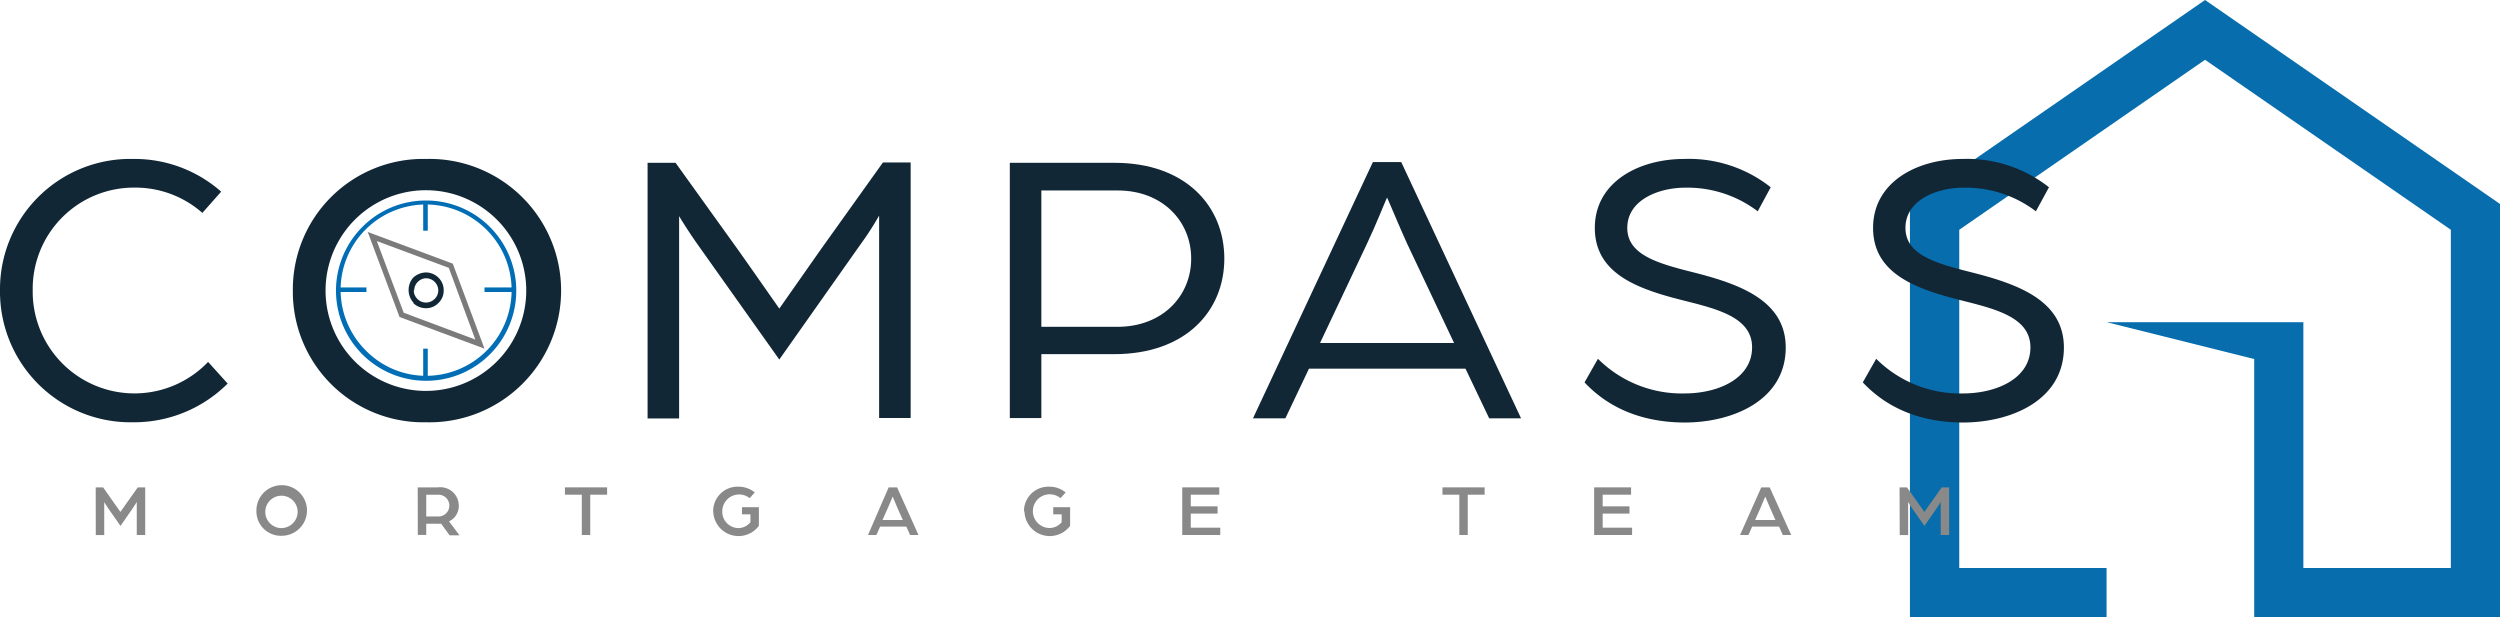
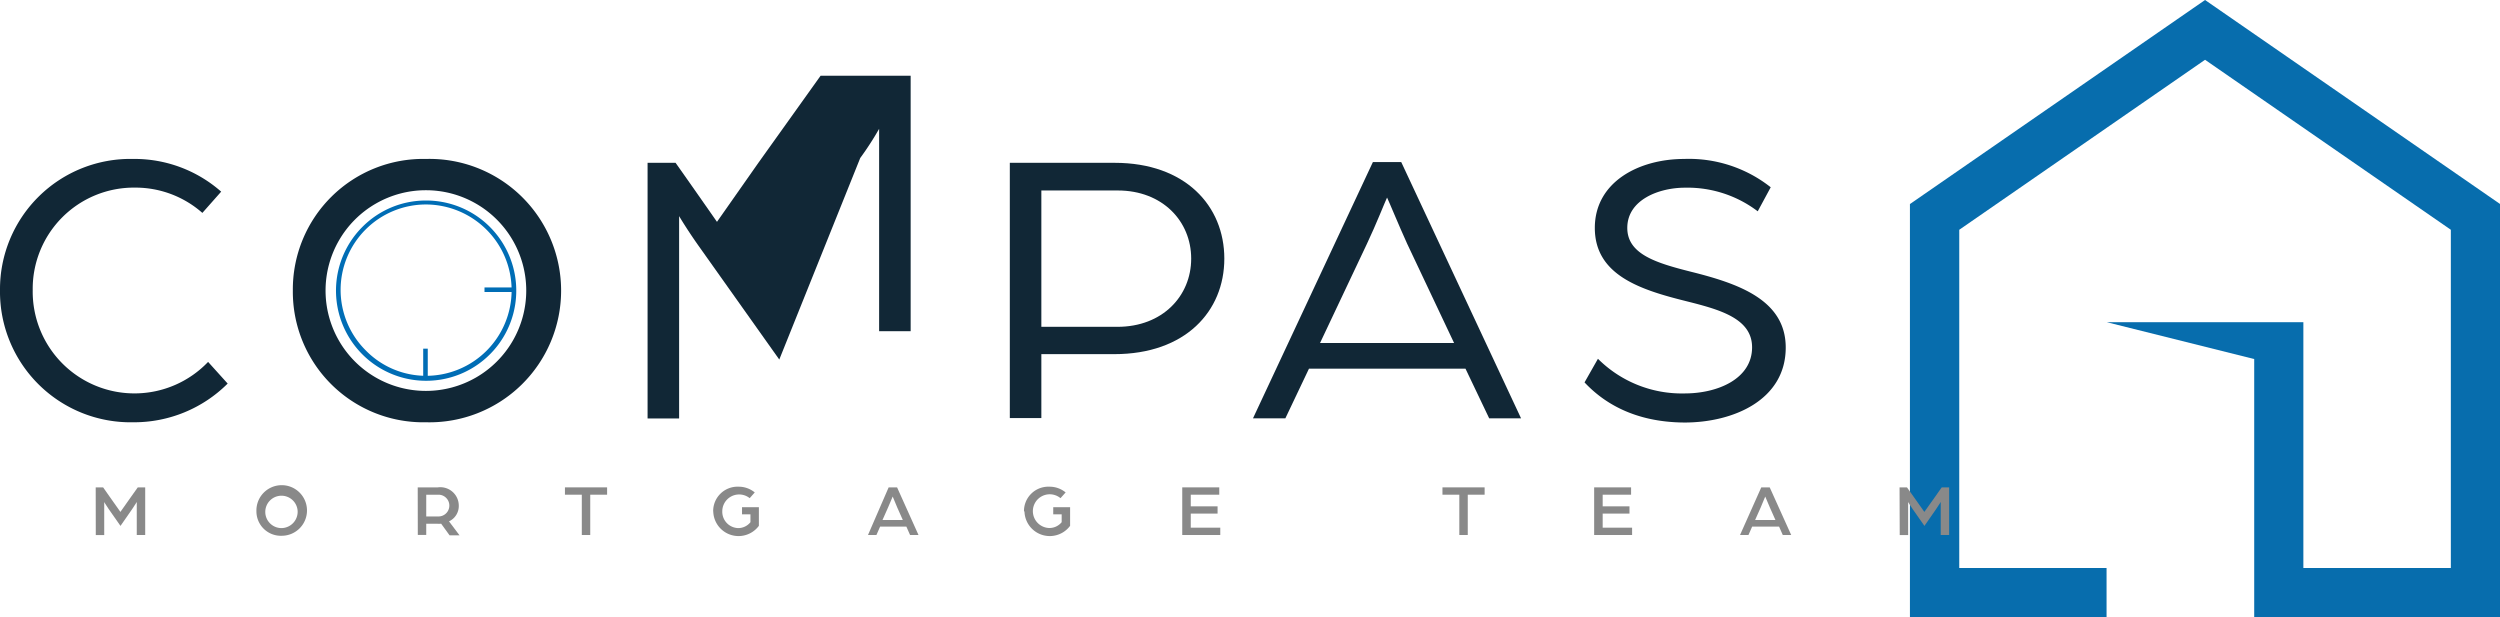
<svg xmlns="http://www.w3.org/2000/svg" id="Layer_1" data-name="Layer 1" viewBox="0 0 296.49 73.19">
  <defs>
    <style>.cls-1{fill:url(#linear-gradient);}.cls-2{mask:url(#mask);}.cls-3{fill:#076dad;}.cls-4{fill:#006db5;}.cls-5{fill:#112736;}.cls-6{fill:#7b7b7b;}.cls-7{fill:#898989;}</style>
    <linearGradient id="linear-gradient" x1="224.39" y1="37.39" x2="302.1" y2="37.39" gradientUnits="userSpaceOnUse">
      <stop offset="0.03" />
      <stop offset="1" stop-color="#fff" />
    </linearGradient>
    <mask id="mask" x="224.39" y="-4.89" width="77.71" height="84.56" maskUnits="userSpaceOnUse">
      <rect class="cls-1" x="224.39" y="-4.89" width="77.71" height="84.56" />
    </mask>
  </defs>
  <g class="cls-2">
    <path class="cls-3" d="M261.51,0l-35,24.2v49h23.32V67.36H232.36V27.25L261.51,7.09l29.15,20.16V67.36H273.17V38.21H249.85l17.49,4.37V73.19h29.15v-49Z" />
  </g>
  <path d="M50.55,21.43a13,13,0,1,1-9.22,3.8,13,13,0,0,1,9.22-3.8Zm8.75,4.23a12.43,12.43,0,1,0,3.62,8.79,12.36,12.36,0,0,0-3.62-8.79Z" />
-   <rect class="cls-4" x="50.19" y="24.07" width="0.54" height="3.29" />
  <rect class="cls-4" x="57.46" y="34.09" width="3.29" height="0.54" />
  <rect class="cls-4" x="50.19" y="41.35" width="0.54" height="3.29" />
-   <rect class="cls-4" x="40.17" y="34.09" width="3.29" height="0.54" />
-   <path class="cls-5" d="M49.07,34.45a1.44,1.44,0,0,0,.43,1,1.41,1.41,0,0,0,1,.43,1.44,1.44,0,0,0,1.05-.43,1.4,1.4,0,0,0,.43-1A1.47,1.47,0,0,0,50.55,33a1.41,1.41,0,0,0-1,.43,1.47,1.47,0,0,0-.43,1.05Zm0,1.48a2.2,2.2,0,0,1-.61-1.48A2.23,2.23,0,0,1,49,32.93a2.31,2.31,0,0,1,1.52-.62,2.13,2.13,0,0,1,1.48.62,2.06,2.06,0,0,1,.62,1.52A2,2,0,0,1,52,35.93a2,2,0,0,1-1.48.62A2.13,2.13,0,0,1,49,35.93Z" />
  <path class="cls-4" d="M50.55,23.78A10.69,10.69,0,1,1,43,26.89a10.6,10.6,0,0,1,7.52-3.11Zm7.16,3.47a10.21,10.21,0,0,0-7.16-3,10.13,10.13,0,0,0-7.16,17.32,10,10,0,0,0,7.16,3,10.15,10.15,0,0,0,7.16-17.32Z" />
-   <path class="cls-6" d="M47.33,37.45l-3.72-9.94L53.7,31.27l3.76,10.08c-3.36-1.26-6.73-2.49-10.09-3.76Zm-2.64-8.86,3.19,8.5,8.49,3.18-3.14-8.5Z" />
  <path class="cls-7" d="M11.35,57.8h.88L13,58.9l1.28,1.81,1.27-1.8.79-1.11h.88v5.65h-1V59.53s-.18.31-.54.84l-1.39,2-1.4-2c-.35-.51-.53-.83-.53-.83v3.92h-1Z" />
  <path class="cls-7" d="M30.41,60.63a3,3,0,1,1,3,2.91A2.9,2.9,0,0,1,30.41,60.63Zm4.89,0a1.92,1.92,0,1,0-1.91,2A1.94,1.94,0,0,0,35.3,60.63Z" />
  <path class="cls-7" d="M49.54,57.8h2.39A2.19,2.19,0,0,1,54.41,60a2,2,0,0,1-1.16,1.83l1.25,1.66H53.32l-1-1.38a2.76,2.76,0,0,1-.51,0H50.55v1.33h-1ZM52,61.25a1.29,1.29,0,1,0,0-2.58H50.55v2.58Z" />
  <path class="cls-7" d="M69,58.67H67V57.8h5v.87H70v4.78H69Z" />
  <path class="cls-7" d="M84.58,60.63a2.89,2.89,0,0,1,3-2.91,3,3,0,0,1,1.93.68l-.6.68a2,2,0,0,0-3.25,1.55,1.94,1.94,0,0,0,1.93,2A1.86,1.86,0,0,0,89,61.93V61H88v-.85h2v2.21a3,3,0,0,1-5.41-1.69Z" />
  <path class="cls-7" d="M105.39,57.8h1l2.54,5.65h-1l-.44-1h-3.11l-.44,1h-1Zm1.68,3.87-.65-1.46c-.24-.56-.55-1.32-.55-1.32s-.31.75-.56,1.32l-.65,1.46Z" />
  <path class="cls-7" d="M121.44,60.63a2.89,2.89,0,0,1,3-2.91,3,3,0,0,1,1.94.68l-.61.68a2,2,0,1,0-1.32,3.54,1.88,1.88,0,0,0,1.46-.69V61h-1v-.85h2v2.21a3,3,0,0,1-5.41-1.69Z" />
  <path class="cls-7" d="M140.21,57.8h4.39v.87h-3.38v1.38h3.18v.86h-3.18v1.67h3.5v.87h-4.51Z" />
  <path class="cls-7" d="M173.07,58.67h-2V57.8h5v.87h-2v4.78h-1Z" />
  <path class="cls-7" d="M189.06,57.8h4.38v.87h-3.37v1.38h3.18v.86h-3.18v1.67h3.49v.87h-4.5Z" />
  <path class="cls-7" d="M208.88,57.8h1l2.55,5.65h-1l-.44-1H207.8l-.44,1h-1Zm1.68,3.87-.65-1.46-.56-1.32s-.3.75-.55,1.32l-.65,1.46Z" />
  <path class="cls-7" d="M225.28,57.8h.88l.78,1.1,1.28,1.81,1.28-1.8.78-1.11h.88v5.65h-1V59.53s-.18.31-.54.84l-1.39,2-1.4-2c-.35-.51-.53-.83-.53-.83v3.92h-1Z" />
  <path class="cls-5" d="M0,34.41A15.46,15.46,0,0,1,15.8,18.85a15.55,15.55,0,0,1,10.43,3.88L24,25.25a12,12,0,0,0-8-3A12,12,0,0,0,3.88,34.41a12.07,12.07,0,0,0,20.8,8.51L27,45.49A15.71,15.71,0,0,1,15.8,50.08,15.49,15.49,0,0,1,0,34.41Z" />
  <path class="cls-5" d="M34.73,34.46a15.47,15.47,0,0,1,15.8-15.61,15.62,15.62,0,1,1,0,31.23A15.48,15.48,0,0,1,34.73,34.46Zm27.68,0a11.9,11.9,0,1,0-23.8,0,11.9,11.9,0,1,0,23.8,0Z" />
-   <path class="cls-5" d="M76.8,19.31h3.32L87.51,29.6c1.59,2.24,4.91,7,4.91,7l4.91-7,7.38-10.33H108v30.3h-3.74v-24a36.19,36.19,0,0,1-2.24,3.46L92.42,42.64,82.74,29c-1.35-1.92-2.2-3.37-2.2-3.37v24H76.8Z" />
+   <path class="cls-5" d="M76.8,19.31h3.32c1.59,2.24,4.91,7,4.91,7l4.91-7,7.38-10.33H108v30.3h-3.74v-24a36.19,36.19,0,0,1-2.24,3.46L92.42,42.64,82.74,29c-1.35-1.92-2.2-3.37-2.2-3.37v24H76.8Z" />
  <path class="cls-5" d="M119.76,19.31H132.2c8.37,0,13,5.1,13,11.36S140.57,42,132.15,42H123.5v7.58h-3.74Zm12.77,19.45c5.33,0,8.74-3.65,8.74-8.09s-3.41-8.08-8.7-8.08H123.5V38.76Z" />
  <path class="cls-5" d="M162.82,19.22h3.36l14.21,30.39h-3.78l-2.81-5.89H155.24l-2.8,5.89H148.6Zm9.63,21.46L166.88,28.9c-1-2.2-2.19-5.1-2.38-5.47-.19.37-1.31,3.22-2.38,5.47l-5.57,11.78Z" />
  <path class="cls-5" d="M187.92,45.35l1.59-2.8a14.08,14.08,0,0,0,10.28,4.11c3.93,0,8-1.73,8-5.47,0-3.46-3.92-4.49-7.8-5.47-5.43-1.35-10.85-3.08-10.85-8.69,0-5.43,5.19-8.18,10.61-8.18A15.64,15.64,0,0,1,210,22.21l-1.54,2.85a13.77,13.77,0,0,0-8.65-2.8c-3,0-6.82,1.4-6.82,4.77,0,3.13,3.46,4.16,7.52,5.19,5.61,1.4,11.27,3.32,11.27,9,0,6.22-6.22,8.89-12,8.89C193.76,50.08,190.11,47.69,187.92,45.35Z" />
-   <path class="cls-5" d="M220.92,45.35l1.59-2.8a14.08,14.08,0,0,0,10.29,4.11c3.92,0,8-1.73,8-5.47,0-3.46-3.93-4.49-7.81-5.47-5.42-1.35-10.85-3.08-10.85-8.69,0-5.43,5.19-8.18,10.62-8.18A15.66,15.66,0,0,1,243,22.21l-1.55,2.85a13.76,13.76,0,0,0-8.64-2.8c-3,0-6.83,1.4-6.83,4.77,0,3.13,3.46,4.16,7.53,5.19,5.61,1.4,11.26,3.32,11.26,9,0,6.22-6.21,8.89-12,8.89C226.76,50.08,223.12,47.69,220.92,45.35Z" />
</svg>